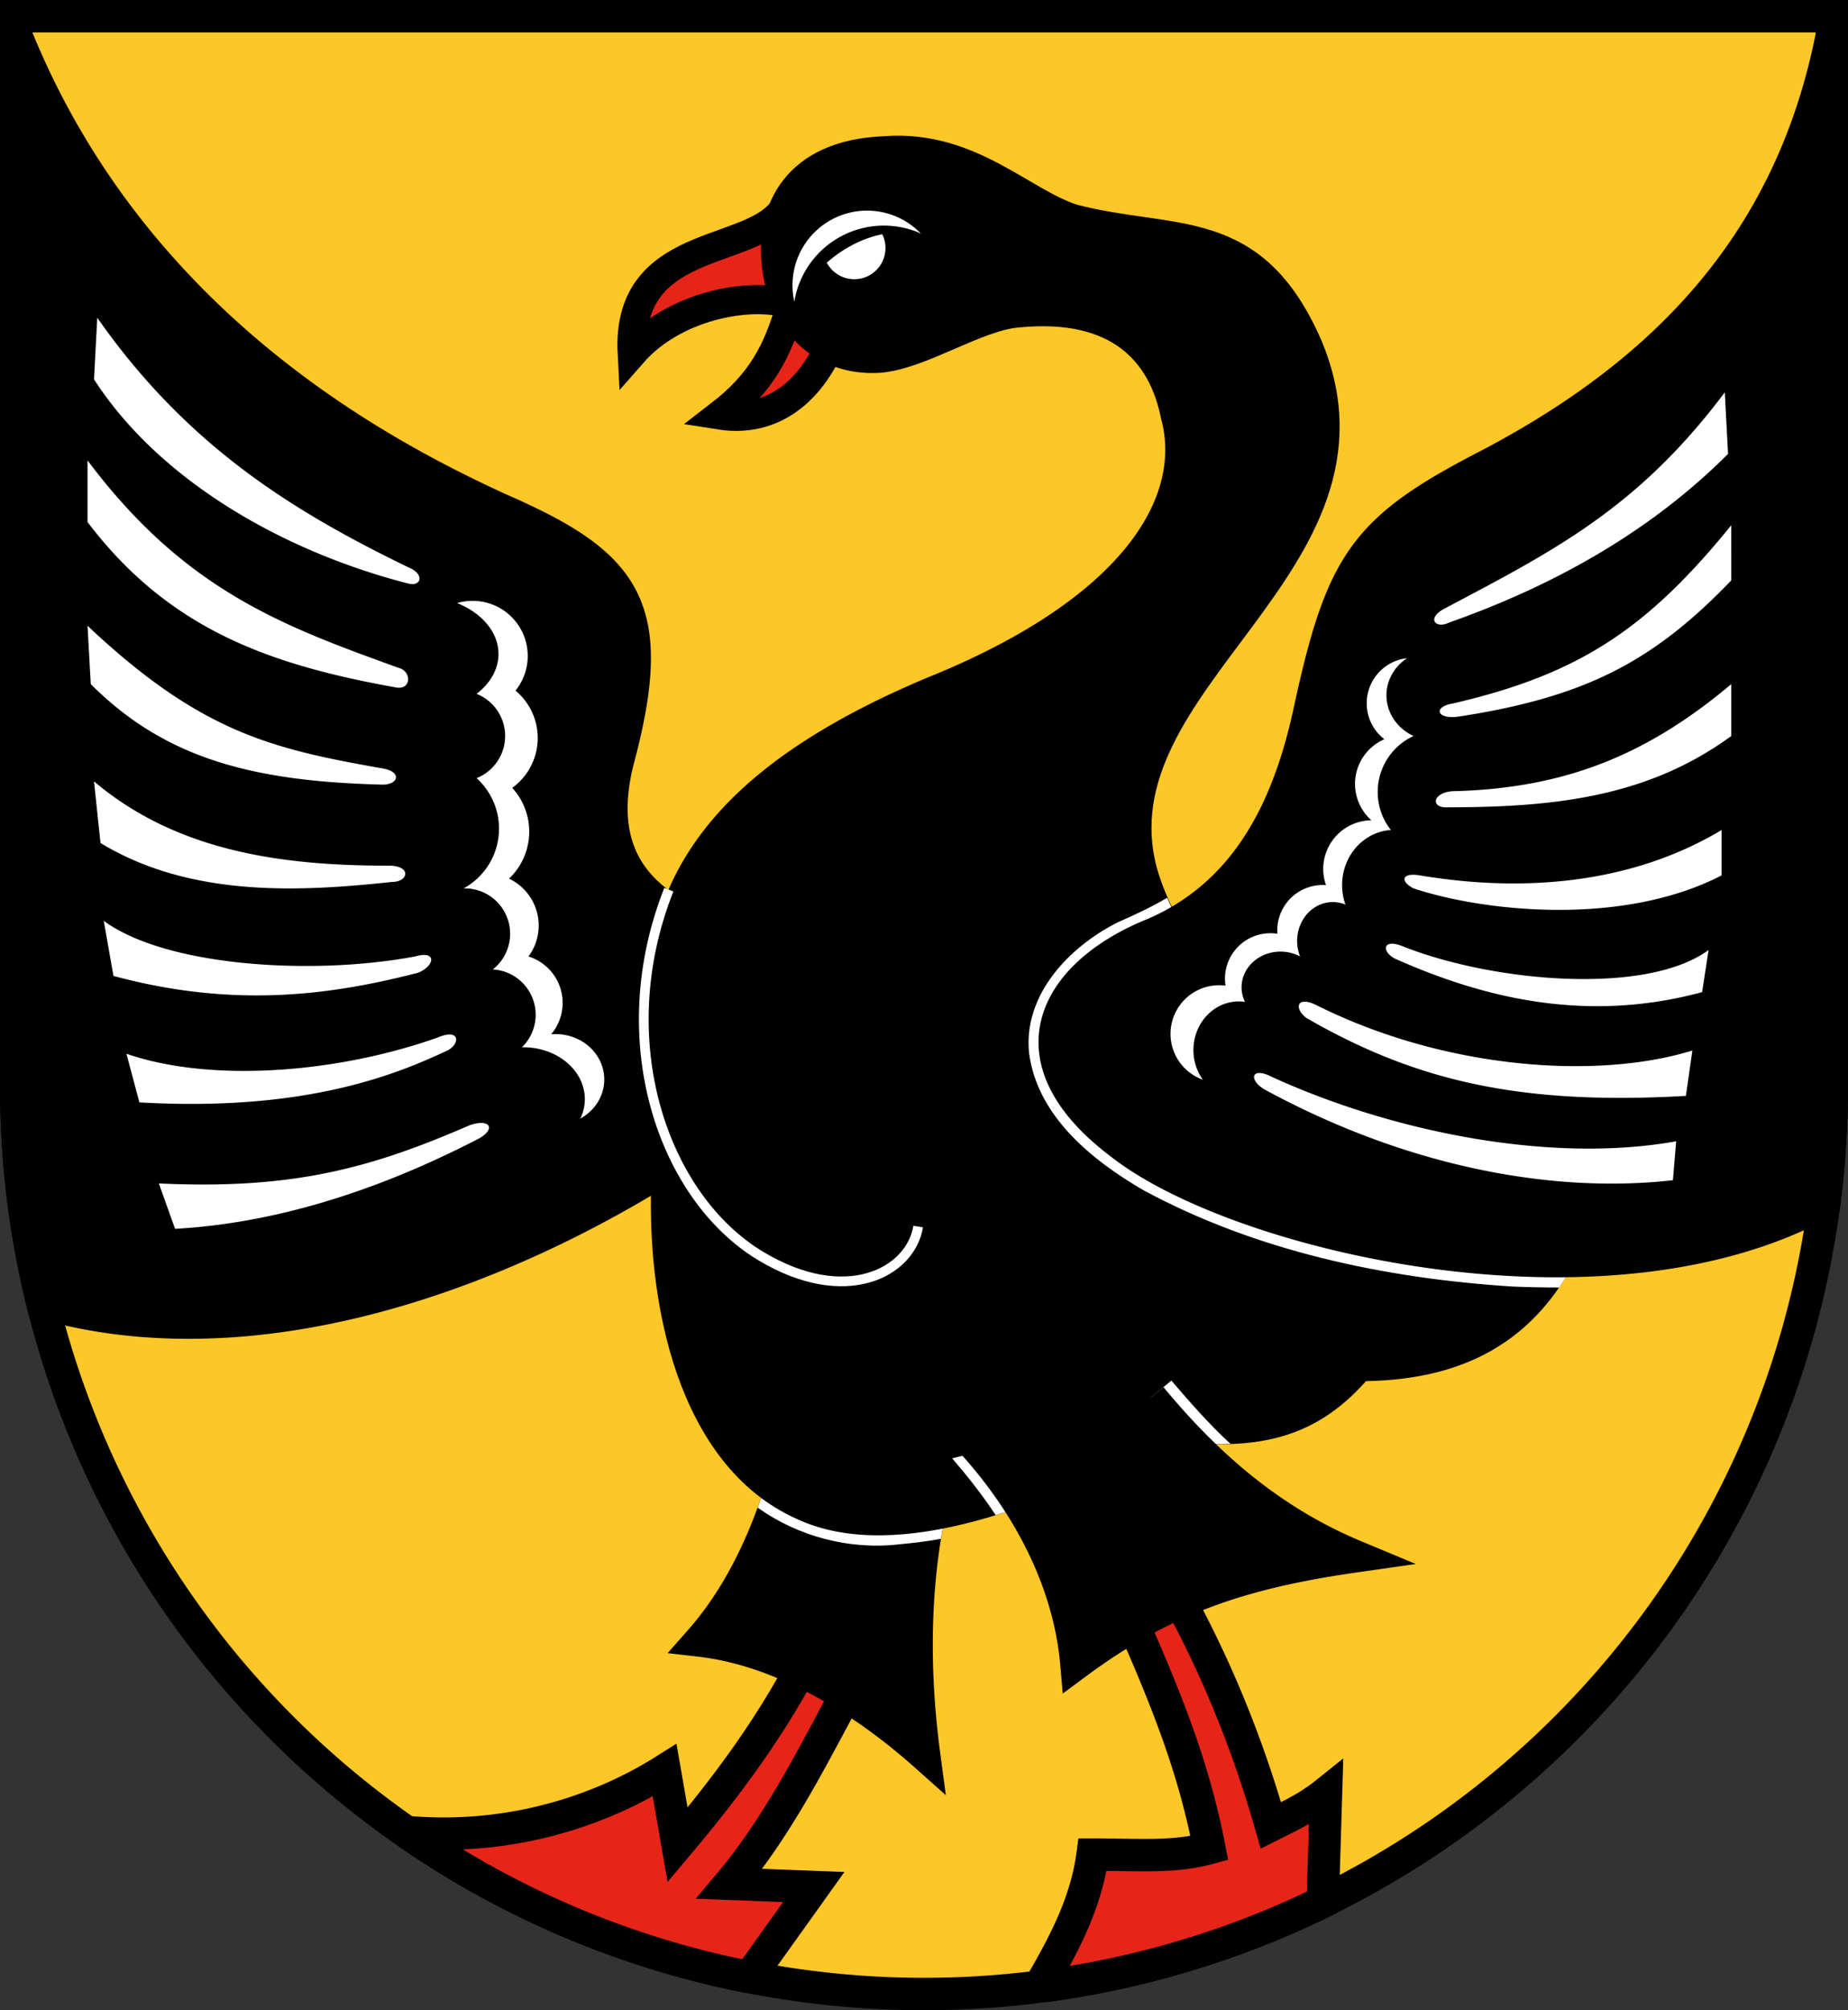
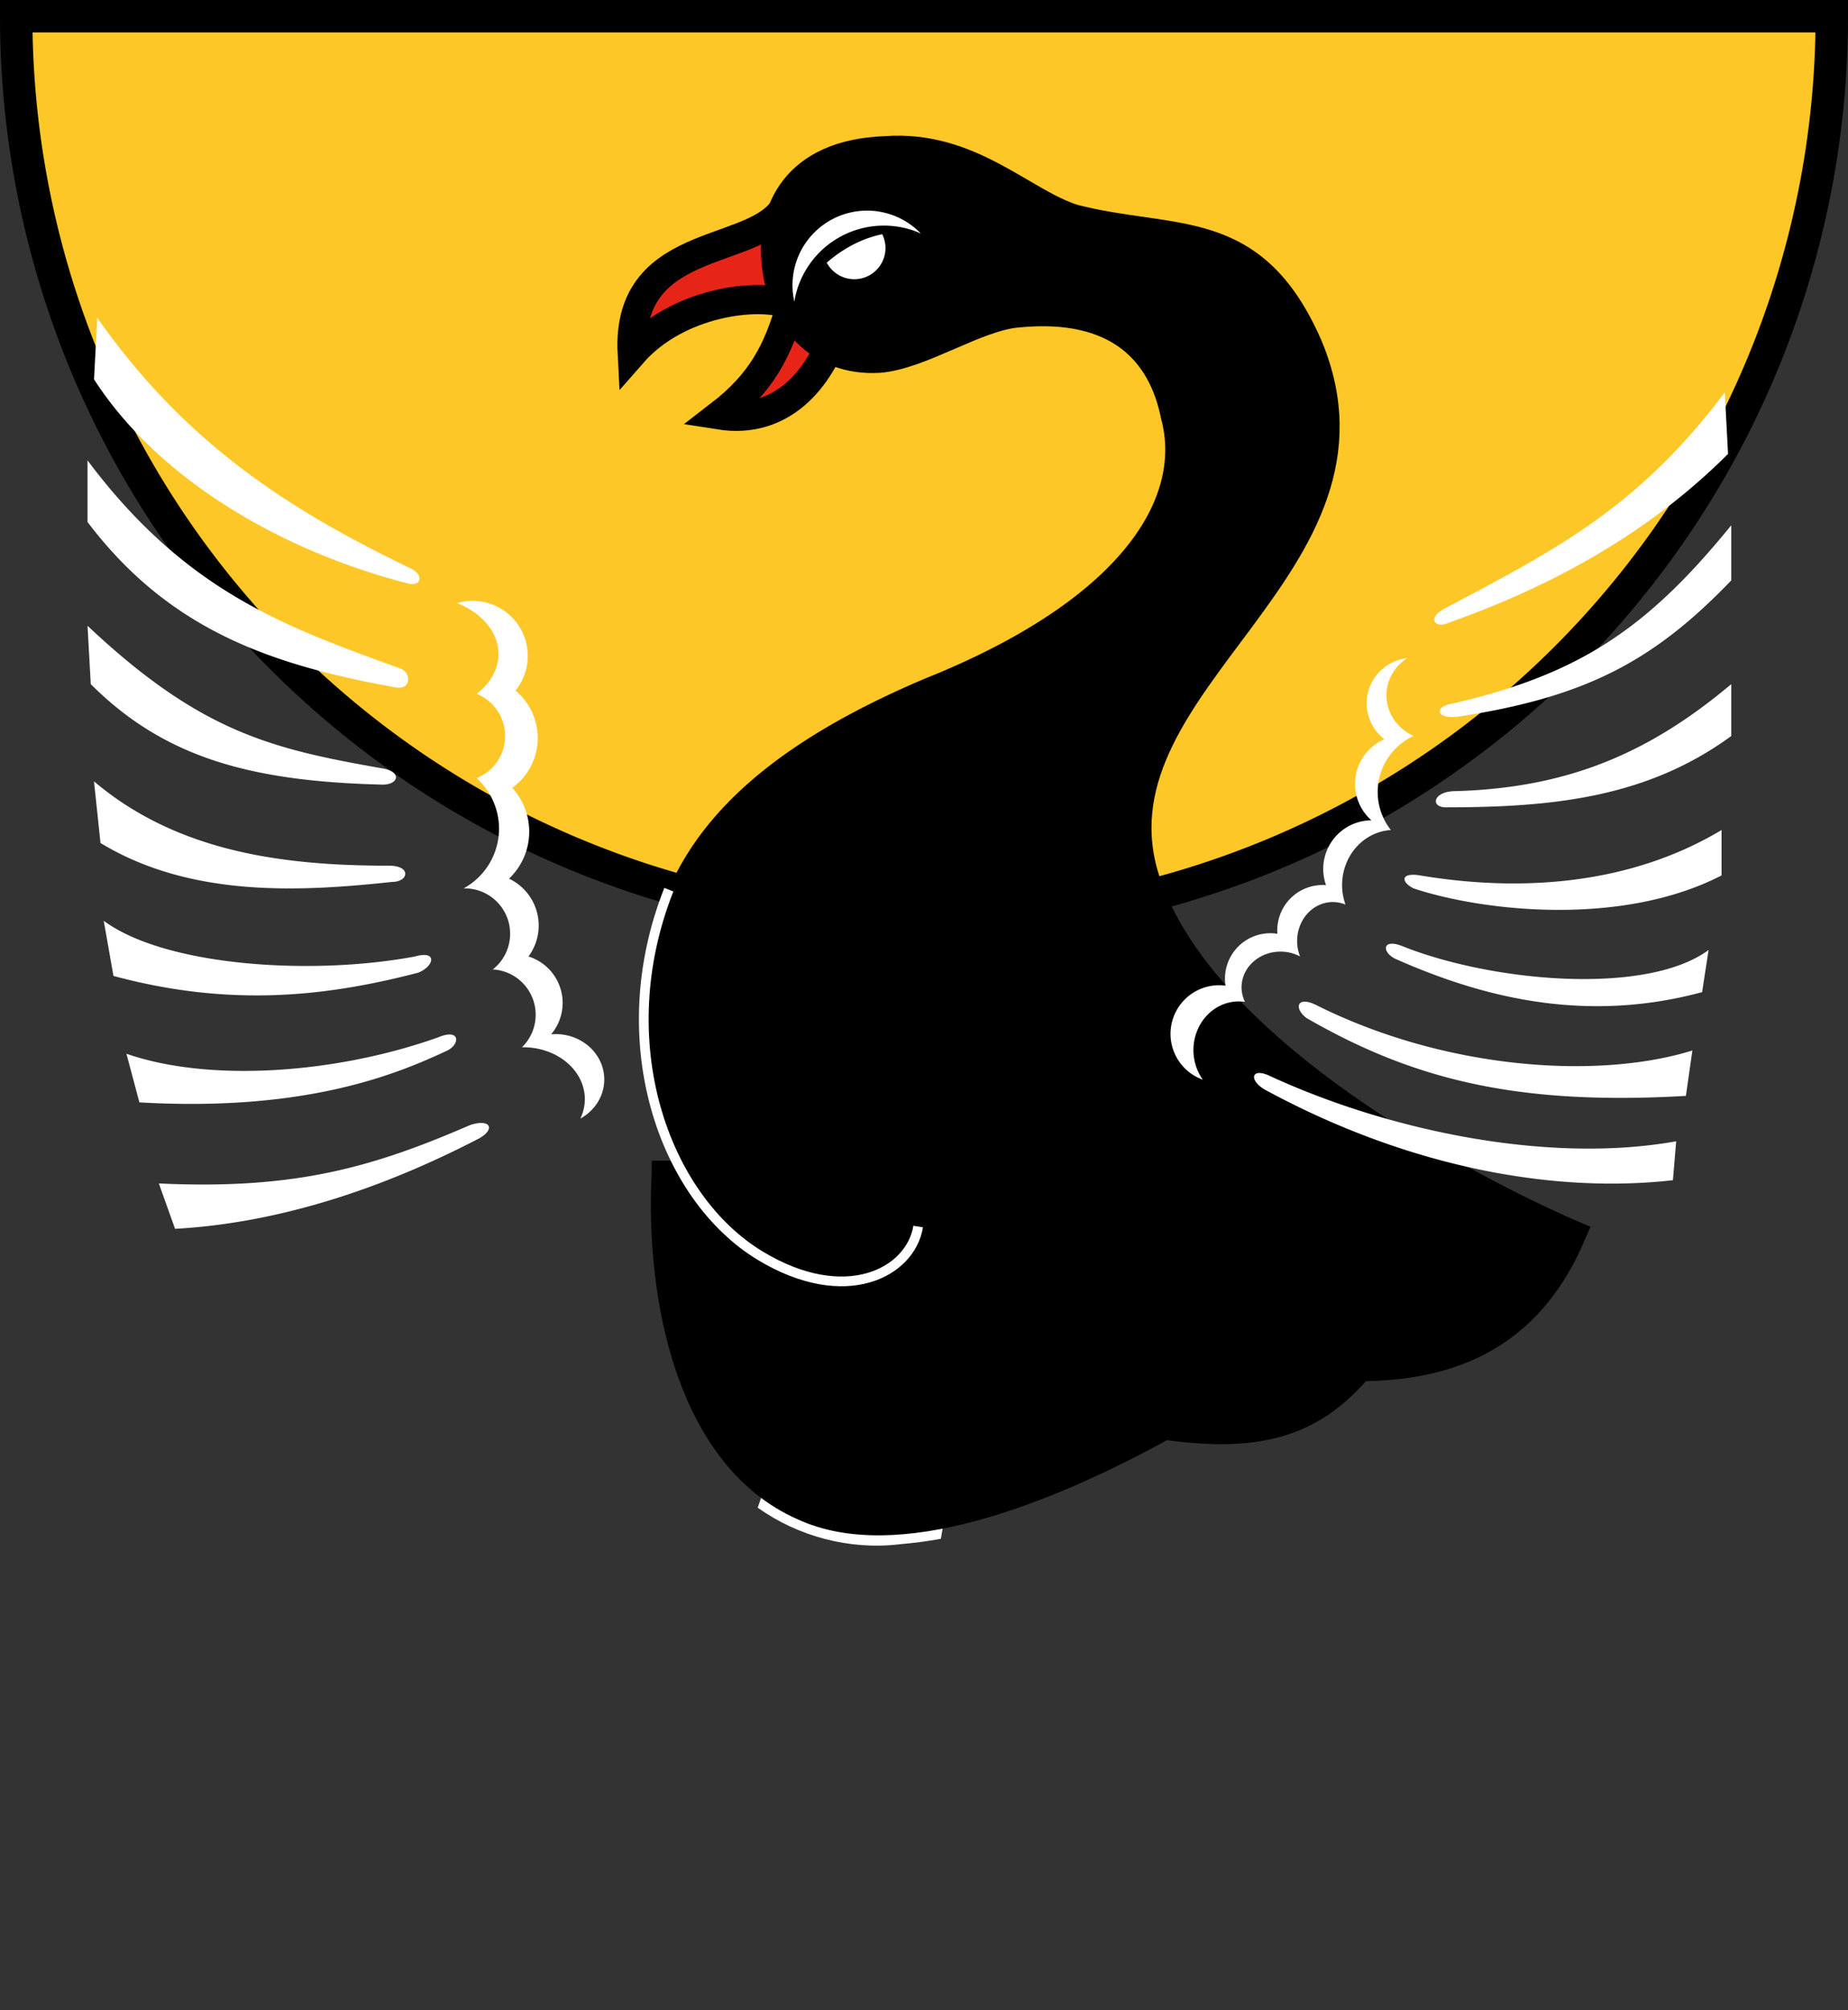
<svg xmlns="http://www.w3.org/2000/svg" version="1.1" width="570" height="620" viewBox="0,0 570,620">
  <rect x="0" y="0" width="570" height="620" fill="#333333" stroke="none" />
  <title>Wappen von Grevenkop</title>
  <desc>Wappen der schleswig-holsteinischen Gemeinde Grevenkop</desc>
  <g stroke="black" stroke-width="10">
-     <path d="M 565,5 H 5 V 335 a 280,280 0 0,0 560,0 z" fill="#fec728" />
+     <path d="M 565,5 H 5 a 280,280 0 0,0 560,0 z" fill="#fec728" />
    <path d="M 243,62 c -7,18 -50,9 -48,47 14,-16 39,-19 49,-15 -4,14 -9,24 -22,34 19,3 31,-11 36,-27" stroke-width="9" fill="#e62518" />
-     <path d="M 125,565 c 33,3 61,-7 80,-19 l 4,23 c 16,-19 30,-38 41,-60 l 14,8 c -12,22 -23,45 -39,64 l 26,1 -20,28 m 0,-0.207 A 280,280 0 0,1 125,564.812 M 321,612 c 7,-12 14,-25 16,-40 15,0 25,1 36,-2 -5,-26 -14,-48 -27,-77 l 13,-8 c 14,24 25,50 33,78 8,-4 12,-6 17,-10 l -1,33 m 2,-0.387 a 280,280 0 0,1 -88,26.961" fill="#e62518" />
-     <path d="M 5,11 c 36,89 112,129 149,146 39,17 49,30 37,76 -14,51 35,61 91,63 -55,64 -174,133 -268.945,105.855 A 280,280 0 0,1 5,335 z M 245,444 c -5,22 -14,45 -29,62 26,3 51,19 69,35 -4,-30 -3,-61 5,-88" />
    <path d="M 241.2 438.2 c -0.3,1.5 -0.7,3.1 -1.1,4.7 -1.6,7.5 -3.8,14.9 -6.4,22.1 12.5,8.9 28.3,13.1 43.7,11.3 4.3,-0.4 8.6,-0.9 12.8,-1.7 1.4,-8.6 3.4,-17.1 6.1,-25.4 -18.4,-3.7 -36.7,-7.4 -55.1,-11" stroke="none" fill="white" />
    <path d="M 237,383 c -23,-13 -33,-45 -33,-68 -1,-40 17,-73 83,-101 65,-26 83,-60 76,-86 -4,-20 -18,-35 -49,-32 -13,1 -30,13 -43,14 -18,1 -29,-12 -31,-28 -2,-17 6,-34 33,-35 26,-2 42,16 58,21 31,8 55,0 72,39 28,67 -67,102 -51,162 18,64 132,112 132,112 -13,30 -36,40 -65,40 -15,18 -32,22 -60,18 -38,21 -83,38 -111,25 -34,-15 -44,-63 -42,-102 v -4" />
-     <path d="M 381.9,308.1 c -8.4,-9 -16.8,-19.6 -21.9,-31.2 -4.9,2.9 -10.1,5.3 -15.3,7.6 -14.9,7.5 -29.1,22.3 -27.3,40.2 2.5,19.5 19.3,33.1 35.3,42.4 34.8,18.8 74.5,27.2 113.8,29.7 4.8,0.2 9.6,0.3 14.4,0.3 0.1,-0.1 0.1,-0.2 0.2,-0.3 3.9,-5.7 6.7,-11.9 9.4,-18.3 M 349.7,435.4 L 293.7,449.8 c 4.8,5.6 9.4,11.4 13.4,17.5 18.4,-5.6 36,-14.1 52.9,-23.2 6.3,1 12.9,1.5 19.5,1.2 -6.5,-6 -12.4,-12.7 -18.2,-19.5" stroke="none" fill="white" />
-     <path d="M 565,11 c -13,66 -54,105 -105,132 -39,20 -46,30 -56,76 -6,28 -18,56 -48,69 -30,12 -46,38 -10,65 36,28 149,55 216.735,17.685 A 280,280 0 0,0 565,335 z M 300,445 c 19,21 30,45 32,68 27,-20 51,-28 86,-33 -24,-10 -44,-26 -63,-49" />
  </g>
  <path d="M 30,98 c 28,40 61,60 96,77 5,2 4,6 0,5 -39,-10 -77,-32 -97,-63 m -2,25 c 30,40 60,51 96,64 4,1 4,7 -1,6 -39,-7 -70,-18 -95,-51 m 0,32 c 35,33 57,38 91,44 6,1 5,5 0,5 -40,-1 -67,-8 -90,-31 m 1,30 c 26,22 59,26 91,26 7,0 6,5 1,5 -28,3 -62,5 -90,-12 m 1,24 c 19,14 64,17 96,11 7,-2 6,3 1,5 -27,7 -57,11 -94,1 m 4,24 c 26,9 65,6 96,-5 7,-3 7,2 3,4 -15,7 -43,19 -95,16 m 6,25 c 42,2 66,-5 96,-18 6,-2 8,1 3,4 -25,13 -58,26 -94,28 M 141,186 a 25,18 0 0,1 6,28 14,14 0 0,1 0,26 21,21 0 0,1 -4,34 14,14 0 0,1 9,25 14,14 0 0,1 9,24 19,16 0 0,1 18,22 15,14 0 0,0 -9,-26 15,15 0 0,0 -7,-24 16,16 0 0,0 -6,-24 20,20 0 0,0 1,-28 19,19 0 0,0 1,-30 17,17 0 0,0 -18,-27 M 532,121 c -27,36 -53,49 -87,67 -5,3 -2,6 2,4 34,-12 63,-29 86,-52 m 1,22 c -26,32 -47,46 -86,55 -6,1 -5,5 2,4 39,-6 60,-17 84,-42 m 0,32 c -25,21 -50,32 -85,33 -7,0 -8,5 -3,5 33,0 62,-3 88,-22 m -3,29 c -25,15 -57,20 -93,14 -6,-1 -6,2 -2,4 21,7 64,12 95,-4 m -4,23 c -19,14 -66,10 -94,-1 -7,-3 -7,2 -2,4 25,11 57,20 94,10 m -3,18 c -29,9 -76,6 -116,-14 -6,-3 -7,1 -3,4 33,19 65,27 117,24 m -3,14 c -39,7 -88,-3 -125,-20 -6,-3 -7,1 -2,4 46,25 91,32 126,28 M 434,203 a 15,14 0 0,0 2,24 19,19 0 0,0 -7,29 16,17 0 0,0 -14,23 11,12 0 0,0 -14,16 12,11 0 0,0 -17,14 14,15 0 0,0 -13,24 15,15 0 0,1 7,-29 14,14 0 0,1 16,-16 14,14 0 0,1 15,-15 15,15 0 0,1 14,-20 15,15 0 0,1 4,-25 14,14 0 0,1 7,-25 M 245,93 a 23,23 0 0,1 39,-21 30,30 0 0,0 -12,0 9,9 0 1,1 -17,9 30,30 0 0,0 -10,12" fill="white" />
  <path d="M 206.3,274.4 c -18.5,46.7 -1.7,94.8 28.2,112.9 26.3,15.9 46.4,5.2 48.7,-9" stroke="white" stroke-width="3" />
  <path d="M 284,72 A 28,28 0 0,0 245,93 44,60 0 0,1 284,72" />
</svg>